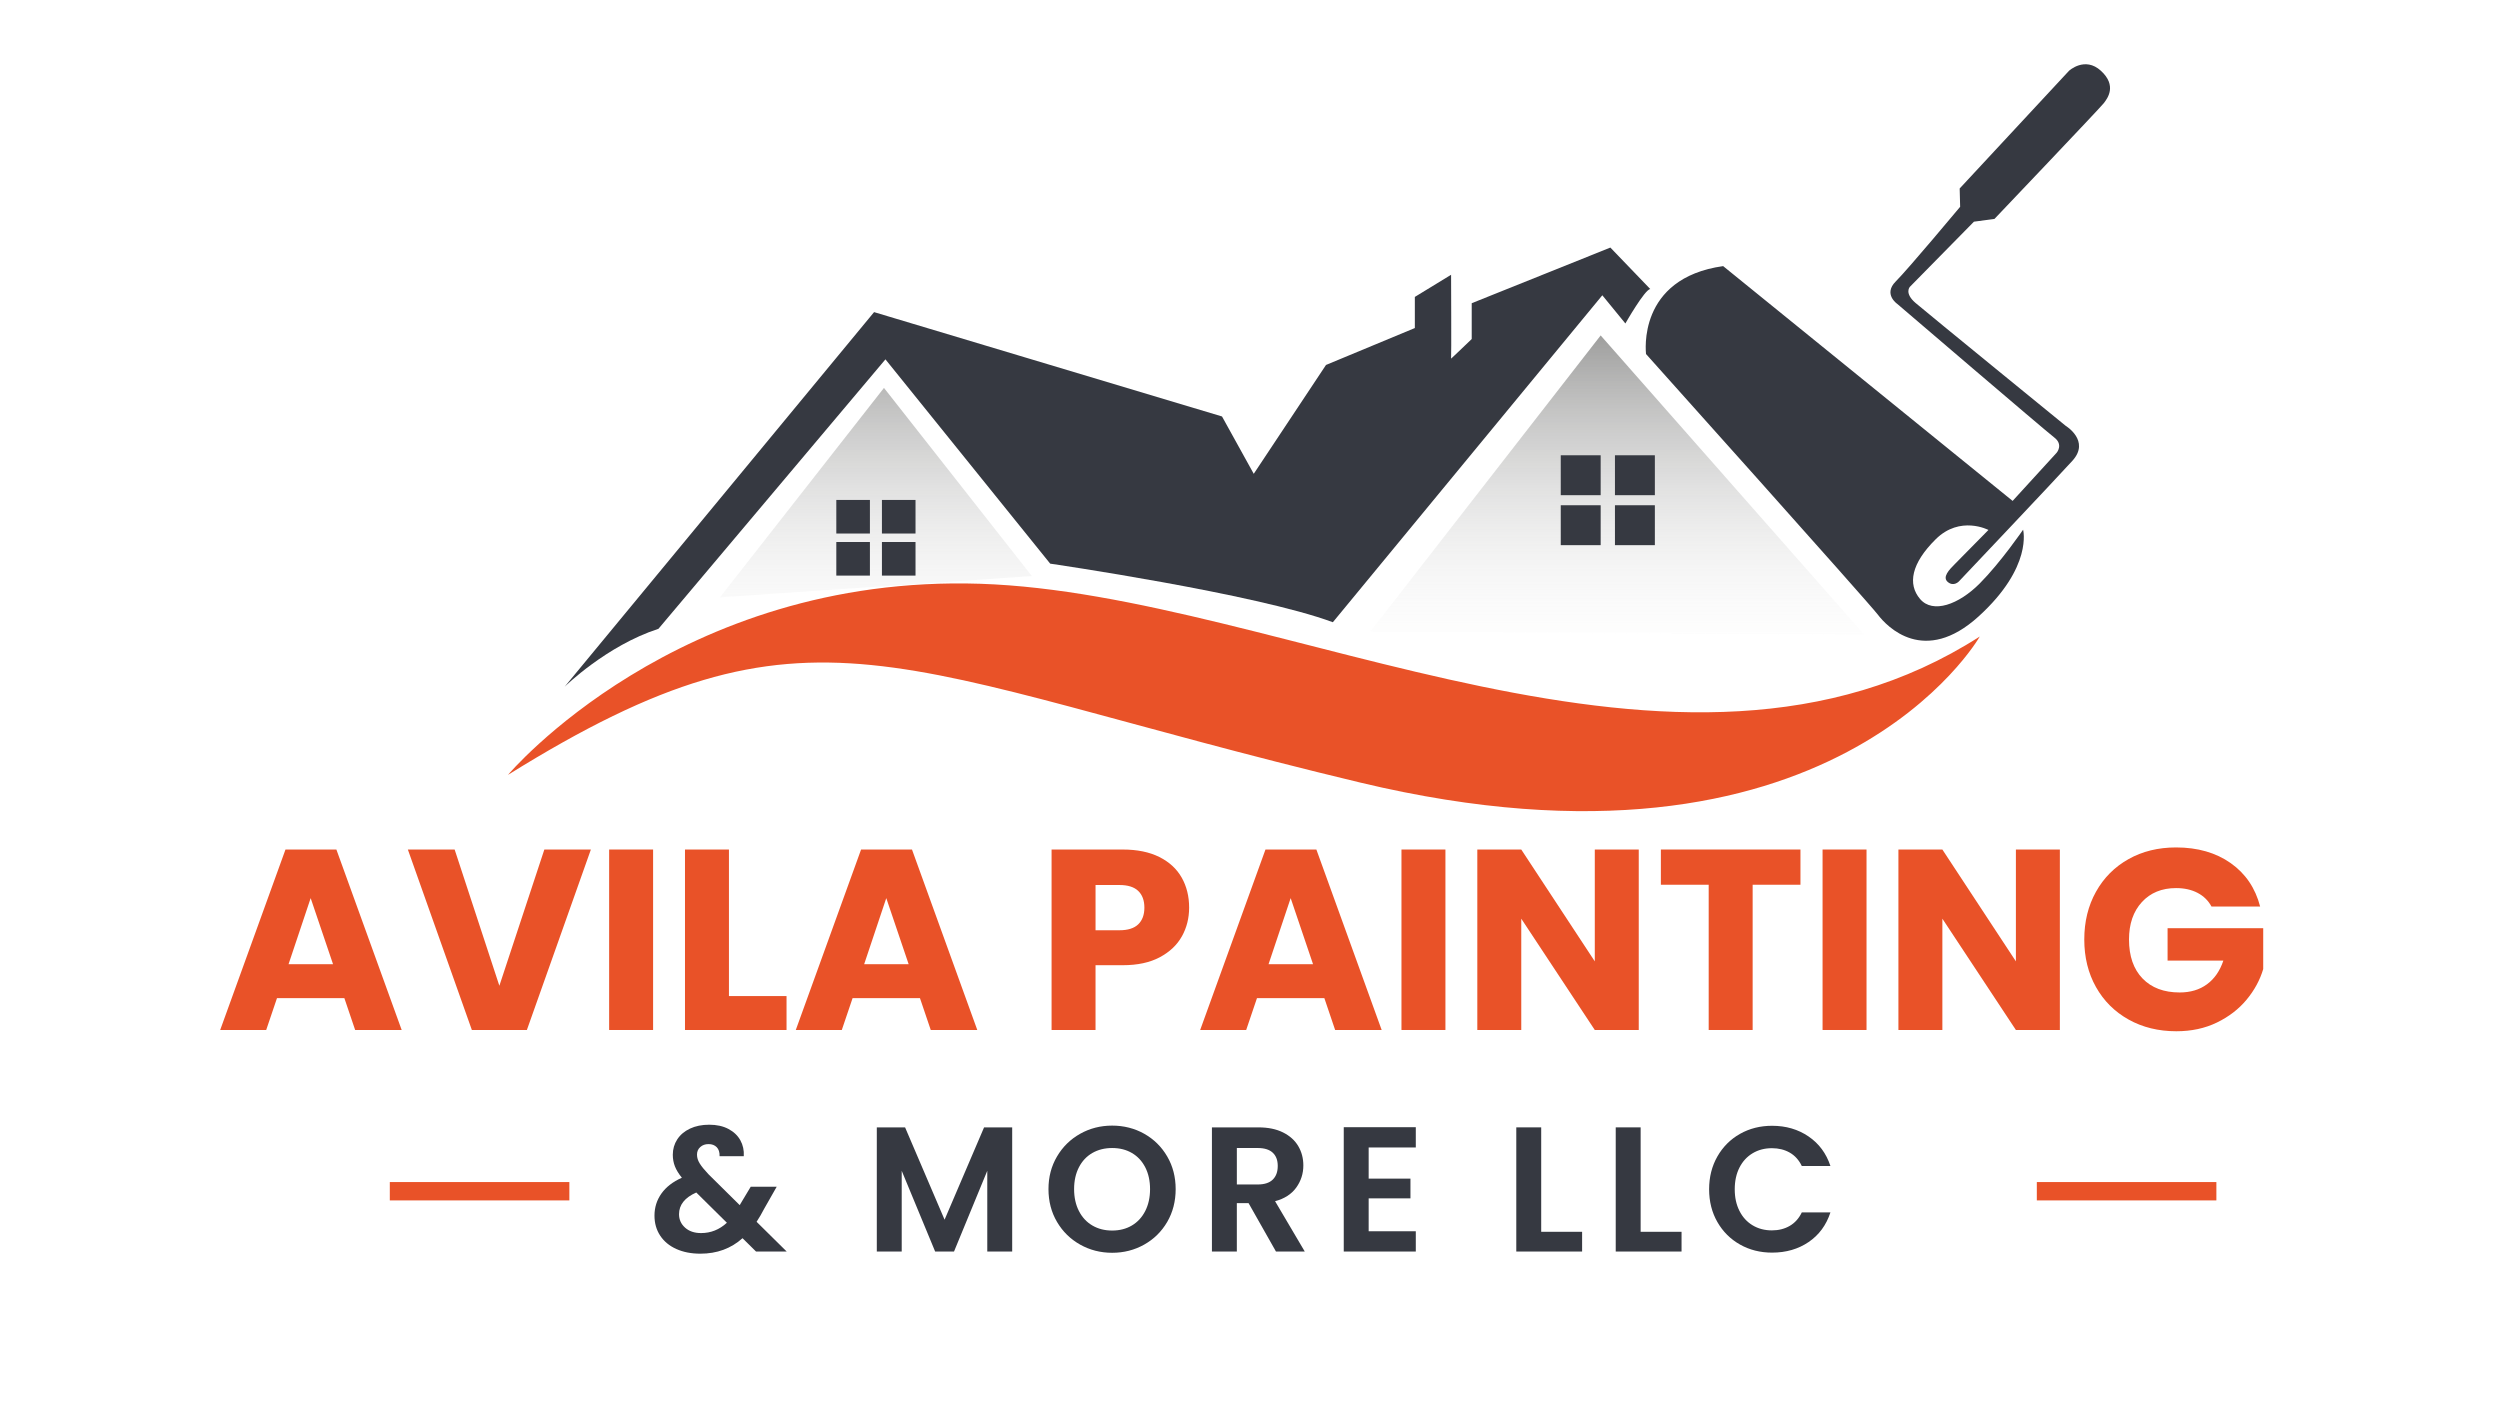
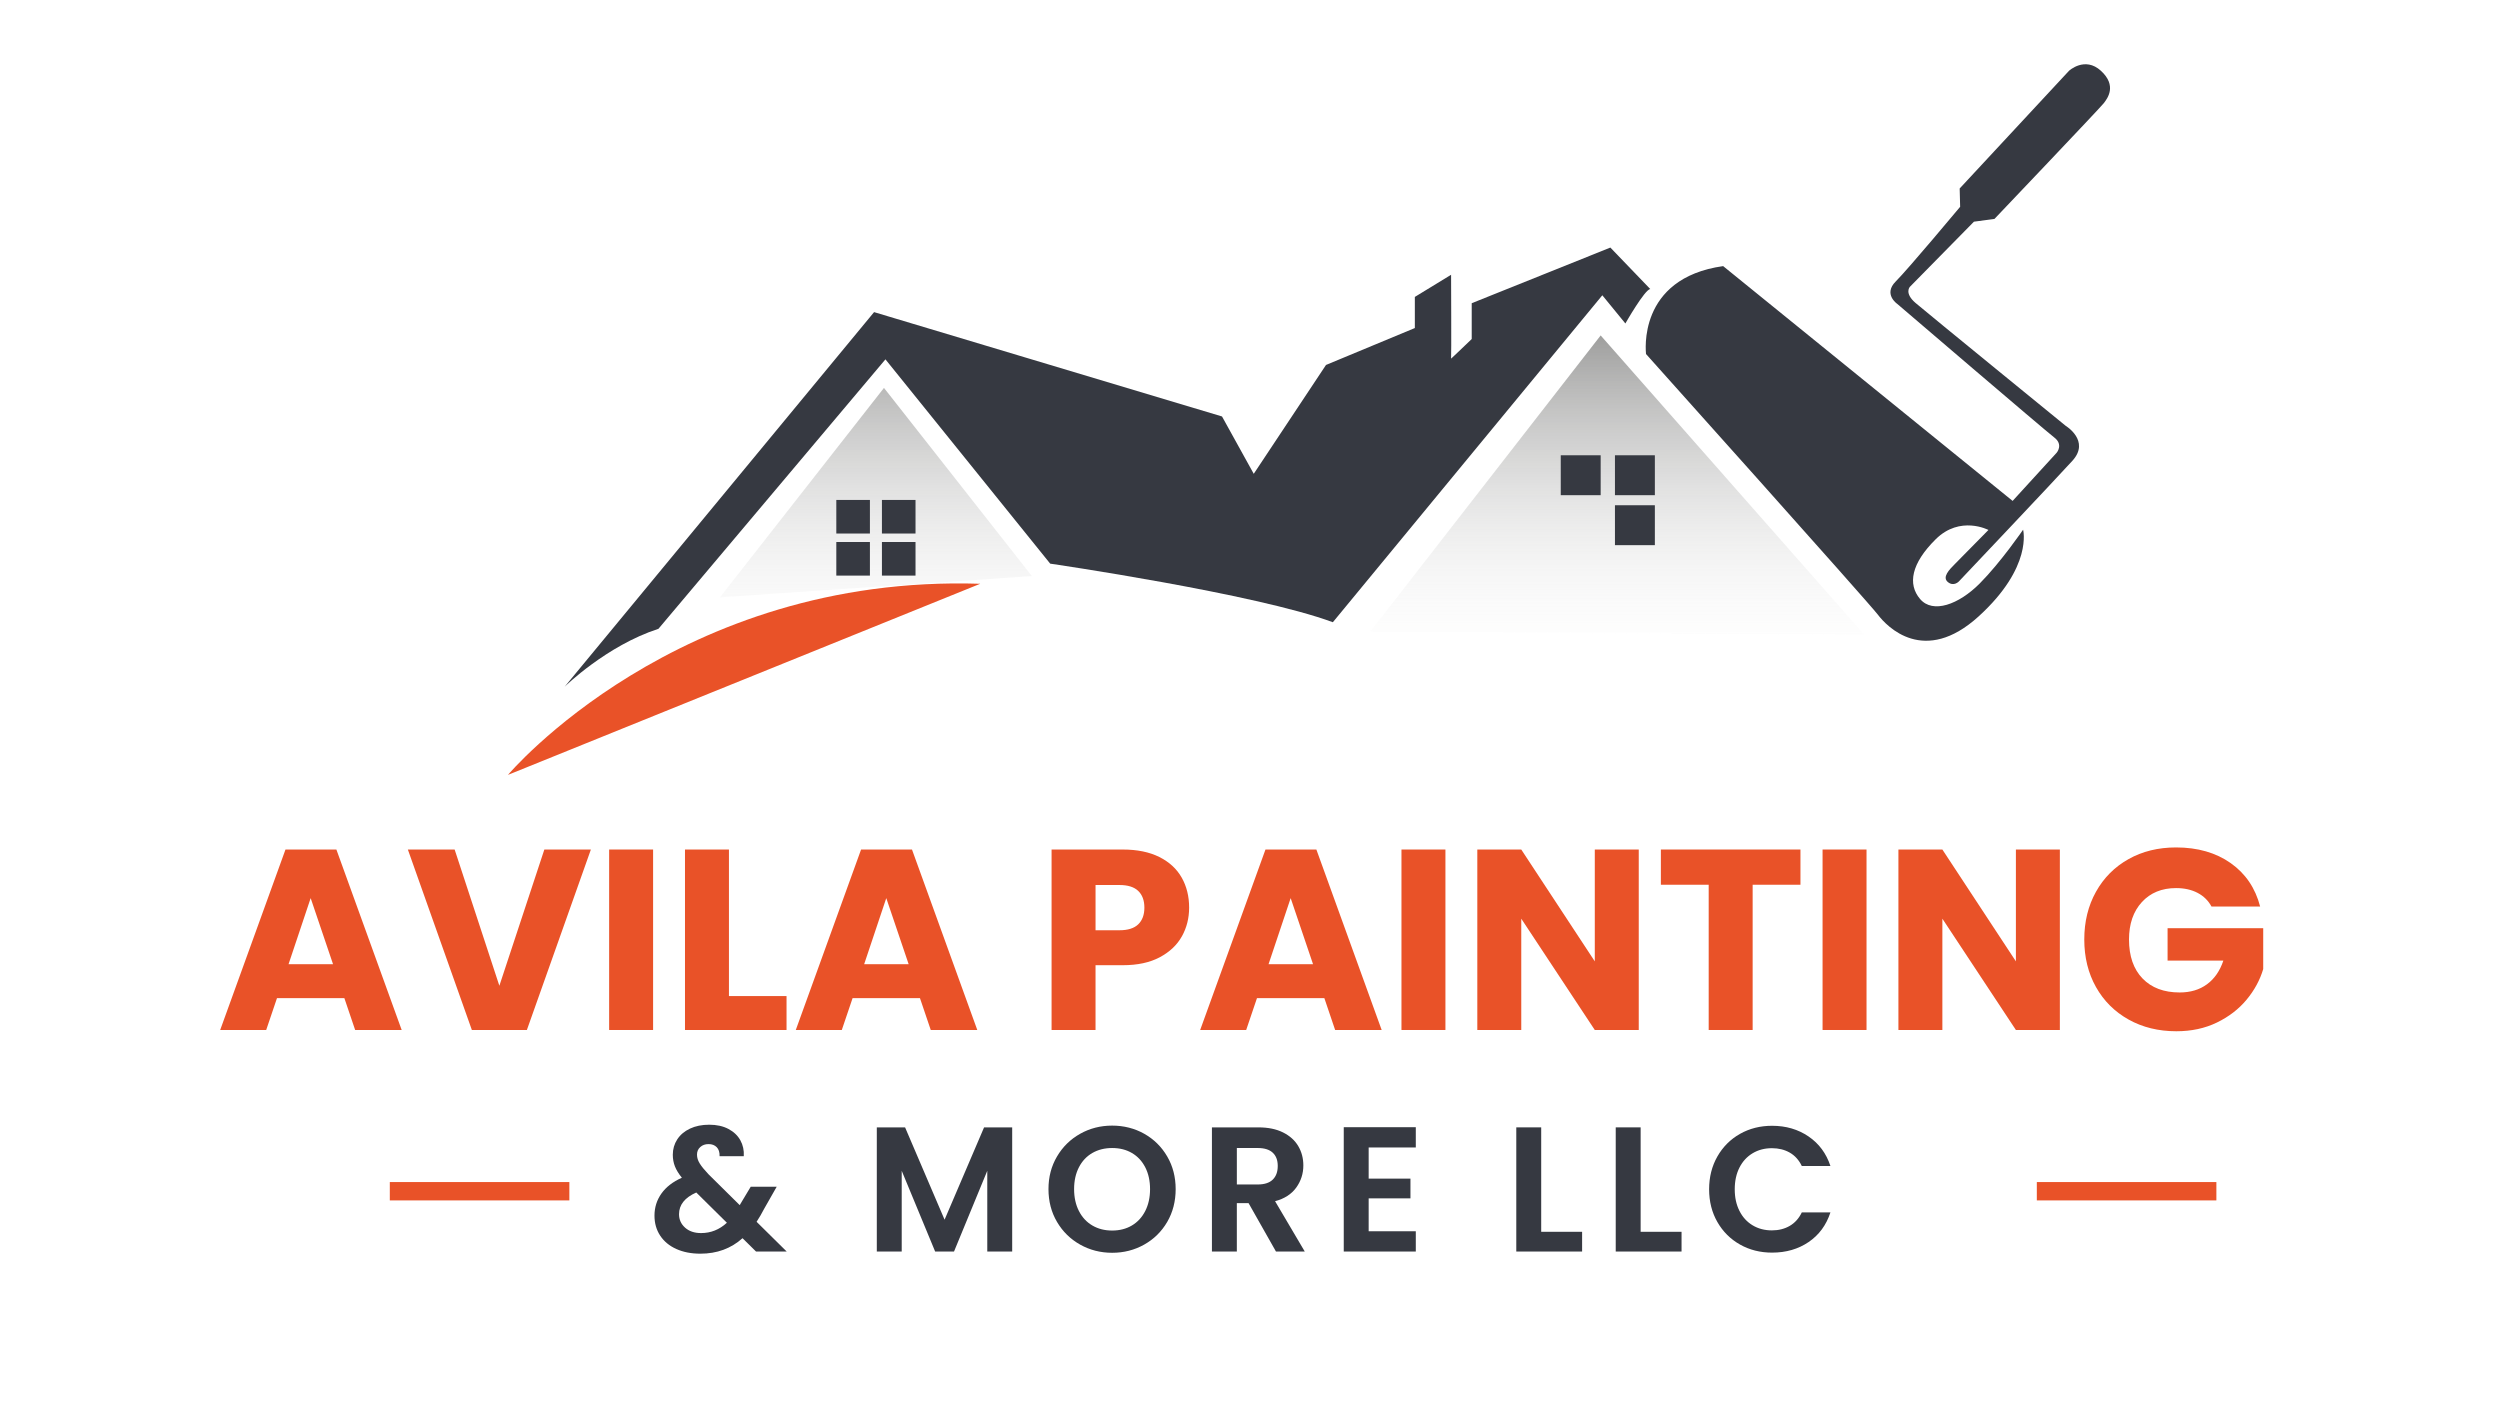
<svg xmlns="http://www.w3.org/2000/svg" xmlns:xlink="http://www.w3.org/1999/xlink" id="Capa_1" viewBox="0 0 1920 1080">
  <defs>
    <style>      .st0 {        fill: #363941;      }      .st1 {        fill: url(#Degradado_sin_nombre_401);      }      .st1, .st2 {        opacity: .55;      }      .st3 {        fill: #e95228;      }      .st2 {        fill: url(#Degradado_sin_nombre_40);      }    </style>
    <linearGradient id="Degradado_sin_nombre_40" data-name="Degradado sin nombre 40" x1="1242.01" y1="520.05" x2="1242.01" y2="223" gradientUnits="userSpaceOnUse">
      <stop offset="0" stop-color="#fff" stop-opacity="0" />
      <stop offset="1" stop-color="#1d1d1b" />
    </linearGradient>
    <linearGradient id="Degradado_sin_nombre_401" data-name="Degradado sin nombre 40" x1="672.7" y1="520.05" x2="672.7" y2="223" xlink:href="#Degradado_sin_nombre_40" />
  </defs>
  <polygon class="st2" points="1052.31 485.18 1229.31 257.61 1431.72 487.43 1052.31 485.18" />
  <polygon class="st1" points="552.92 458.75 678.89 297.91 792.49 442.44 552.92 458.75" />
  <path class="st0" d="M433.7,527.36s32.06-31.49,71.98-44.43l174.34-206.95,126.53,156.9s158.03,23.06,217.08,44.99l206.95-251.1,17.71,21.65s14.9-26.15,19.12-26.43l-30.65-31.87-106.48,42.74v27.51s-16.12,15.47-15.84,15.04,0-64.39,0-64.39l-27.84,17.01v23.9l-68.23,28.35-55.49,83.61-24.37-44.05-267.22-80.14-237.6,287.65Z" />
-   <path class="st3" d="M390.11,595.12s129.91-154.37,362.73-146.78c232.82,7.59,536.5,188.96,767.64,40.49,0,0-113.04,199.08-475.77,112.19-362.73-86.89-420.09-151.84-654.6-5.9Z" />
+   <path class="st3" d="M390.11,595.12s129.91-154.37,362.73-146.78Z" />
  <path class="st0" d="M1264.13,271.85c0-1.12-7.12-58.11,59.24-67.48l222.32,180.33,33.84-37.02s5.34-6.19-1.83-11.67-120.63-102.63-120.63-102.63c0,0-10.92-7.45-1.17-17.2,9.75-9.75,49.49-57.36,49.49-57.36l-.37-14.06,83.93-90.35s12.23-11.39,24.6,0c12.37,11.39,5.06,21.09,2.11,24.88-2.95,3.8-83.93,88.85-83.93,88.85l-15.75,2.11-49.21,50.05s-4.5,4.78,4.36,12.37c8.86,7.59,115.29,94.34,115.29,94.34,0,0,19.12,11.53,5.2,26.85-13.92,15.32-87.17,92.65-87.17,92.65,0,0-3.94,4.26-8.48.52-4.55-3.75.96-9.44,5.53-14.01,4.57-4.57,25.63-26.01,25.63-26.01,0,0-21.75-11.43-40.49,7.12-18.75,18.56-21.75,34.49-12,45.93,9.75,11.43,29.62,4.33,45.83-11.99,16.22-16.32,33.27-41.25,33.27-41.25,0,0,7.69,28.49-34.12,66.55-41.8,38.05-70.5,7.87-77.43-1.31-6.93-9.19-178.08-200.2-178.08-200.2Z" />
  <g>
    <rect class="st0" x="1198.66" y="349.65" width="30.65" height="30.65" />
    <rect class="st0" x="1240.28" y="349.65" width="30.65" height="30.65" />
-     <rect class="st0" x="1198.66" y="388.03" width="30.65" height="30.65" />
    <rect class="st0" x="1240.28" y="388.03" width="30.65" height="30.65" />
  </g>
  <g>
    <rect class="st0" x="642.29" y="383.95" width="25.8" height="25.8" />
    <rect class="st0" x="677.32" y="383.95" width="25.8" height="25.8" />
    <rect class="st0" x="642.29" y="416.26" width="25.8" height="25.8" />
    <rect class="st0" x="677.32" y="416.26" width="25.8" height="25.8" />
  </g>
  <g>
    <path class="st3" d="M264.46,766.55h-51.73l-8.29,24.48h-35.34l50.15-138.6h39.09l50.15,138.6h-35.74l-8.29-24.48ZM255.77,740.49l-17.18-50.74-16.98,50.74h34.16Z" />
    <path class="st3" d="M453.8,652.43l-49.16,138.6h-42.25l-49.16-138.6h35.93l34.35,104.64,34.55-104.64h35.74Z" />
    <path class="st3" d="M501.58,652.43v138.6h-33.76v-138.6h33.76Z" />
    <path class="st3" d="M559.83,764.98h44.23v26.06h-77.99v-138.6h33.76v112.54Z" />
    <path class="st3" d="M706.52,766.55h-51.73l-8.29,24.48h-35.34l50.15-138.6h39.09l50.15,138.6h-35.74l-8.29-24.48ZM697.84,740.49l-17.18-50.74-16.98,50.74h34.16Z" />
    <path class="st3" d="M907.71,719.07c-3.69,6.65-9.35,12.01-16.98,16.09-7.64,4.08-17.11,6.12-28.43,6.12h-20.93v49.76h-33.76v-138.6h54.69c11.06,0,20.4,1.91,28.04,5.72,7.63,3.82,13.36,9.08,17.18,15.8,3.82,6.71,5.73,14.41,5.73,23.1,0,8.03-1.84,15.37-5.53,22.02ZM874.15,709.89c3.16-3.03,4.74-7.31,4.74-12.83s-1.58-9.8-4.74-12.83c-3.16-3.03-7.97-4.54-14.41-4.54h-18.36v34.75h18.36c6.45,0,11.25-1.51,14.41-4.54Z" />
    <path class="st3" d="M1017.09,766.55h-51.73l-8.29,24.48h-35.34l50.15-138.6h39.09l50.15,138.6h-35.74l-8.29-24.48ZM1008.41,740.49l-17.18-50.74-16.98,50.74h34.16Z" />
    <path class="st3" d="M1110.09,652.43v138.6h-33.76v-138.6h33.76Z" />
    <path class="st3" d="M1258.56,791.04h-33.76l-56.47-85.49v85.49h-33.76v-138.6h33.76l56.47,85.89v-85.89h33.76v138.6Z" />
    <path class="st3" d="M1382.75,652.43v27.05h-36.72v111.55h-33.76v-111.55h-36.72v-27.05h107.21Z" />
    <path class="st3" d="M1433.49,652.43v138.6h-33.76v-138.6h33.76Z" />
    <path class="st3" d="M1581.97,791.04h-33.76l-56.47-85.49v85.49h-33.76v-138.6h33.76l56.47,85.89v-85.89h33.76v138.6Z" />
    <path class="st3" d="M1698.46,696.26c-2.5-4.61-6.09-8.13-10.76-10.56-4.67-2.43-10.17-3.65-16.49-3.65-10.93,0-19.68,3.59-26.26,10.76-6.58,7.18-9.87,16.75-9.87,28.73,0,12.77,3.46,22.74,10.37,29.91,6.91,7.17,16.42,10.76,28.53,10.76,8.29,0,15.3-2.1,21.03-6.32,5.72-4.21,9.9-10.27,12.54-18.17h-42.85v-24.88h73.45v31.39c-2.5,8.43-6.75,16.26-12.74,23.49-5.99,7.24-13.59,13.1-22.8,17.57-9.22,4.48-19.61,6.71-31.19,6.71-13.69,0-25.9-2.99-36.63-8.98-10.73-5.99-19.09-14.31-25.08-24.98-5.99-10.66-8.98-22.83-8.98-36.53s2.99-25.9,8.98-36.63c5.99-10.73,14.31-19.08,24.98-25.07,10.66-5.99,22.84-8.98,36.53-8.98,16.58,0,30.57,4.02,41.96,12.04,11.38,8.03,18.92,19.15,22.61,33.37h-37.32Z" />
  </g>
  <g>
    <path class="st0" d="M580.64,961.19l-10.38-10.25c-8.83,7.92-19.63,11.89-32.38,11.89-7.01,0-13.18-1.21-18.51-3.62-5.33-2.41-9.45-5.83-12.36-10.25-2.92-4.42-4.37-9.54-4.37-15.37,0-6.28,1.78-11.93,5.33-16.94,3.55-5.01,8.79-9.06,15.71-12.16-2.46-3-4.23-5.9-5.33-8.67-1.09-2.78-1.64-5.76-1.64-8.95,0-4.37,1.14-8.31,3.42-11.82,2.28-3.51,5.53-6.26,9.77-8.27,4.23-2,9.17-3,14.82-3s10.66,1.09,14.75,3.28c4.1,2.18,7.15,5.1,9.15,8.74,2,3.64,2.87,7.7,2.6,12.16h-18.58c.09-3-.64-5.3-2.19-6.9-1.55-1.59-3.64-2.39-6.28-2.39s-4.67.75-6.35,2.25c-1.69,1.5-2.53,3.44-2.53,5.81s.68,4.53,2.05,6.76c1.37,2.23,3.6,4.99,6.69,8.26l24.04,23.77c.18-.18.32-.36.41-.55.09-.18.18-.36.27-.55l7.79-12.98h19.95l-9.56,16.8c-1.82,3.55-3.78,6.92-5.87,10.11l23.09,22.81h-23.5ZM558.24,939.06l-23.5-23.22c-8.83,3.92-13.25,9.47-13.25,16.67,0,4.1,1.55,7.54,4.64,10.32,3.1,2.78,7.19,4.17,12.3,4.17,7.47,0,14.07-2.64,19.81-7.92Z" />
    <path class="st0" d="M777.36,865.83v95.36h-19.13v-62.02l-25.55,62.02h-14.48l-25.68-62.02v62.02h-19.13v-95.36h21.72l30.33,70.9,30.33-70.9h21.58Z" />
    <path class="st0" d="M829.55,955.86c-7.47-4.19-13.39-9.99-17.76-17.42-4.37-7.42-6.56-15.82-6.56-25.2s2.19-17.64,6.56-25.07c4.37-7.42,10.29-13.23,17.76-17.42,7.47-4.19,15.66-6.28,24.59-6.28s17.24,2.1,24.66,6.28c7.42,4.19,13.3,10,17.62,17.42,4.32,7.42,6.49,15.78,6.49,25.07s-2.16,17.78-6.49,25.2c-4.33,7.42-10.22,13.23-17.69,17.42-7.47,4.19-15.67,6.28-24.59,6.28s-17.12-2.09-24.59-6.28ZM869.3,941.17c4.37-2.6,7.79-6.3,10.25-11.13,2.46-4.83,3.69-10.43,3.69-16.8s-1.23-11.95-3.69-16.74-5.87-8.45-10.25-11c-4.37-2.55-9.43-3.82-15.16-3.82s-10.82,1.28-15.23,3.82c-4.42,2.55-7.85,6.21-10.31,11-2.46,4.78-3.69,10.36-3.69,16.74s1.23,11.98,3.69,16.8c2.46,4.83,5.9,8.54,10.31,11.13,4.42,2.6,9.5,3.89,15.23,3.89s10.79-1.3,15.16-3.89Z" />
    <path class="st0" d="M979.95,961.19l-21.04-37.16h-9.02v37.16h-19.13v-95.36h35.79c7.38,0,13.66,1.3,18.85,3.89,5.19,2.6,9.09,6.1,11.68,10.52,2.6,4.42,3.89,9.36,3.89,14.82,0,6.28-1.82,11.95-5.46,17.01-3.64,5.05-9.06,8.54-16.25,10.45l22.81,38.66h-22.13ZM949.9,909.68h15.98c5.19,0,9.06-1.25,11.61-3.76,2.55-2.5,3.82-5.99,3.82-10.45s-1.27-7.76-3.82-10.18c-2.55-2.41-6.42-3.62-11.61-3.62h-15.98v28Z" />
    <path class="st0" d="M1051.13,881.27v23.91h32.1v15.16h-32.1v25.27h36.2v15.57h-55.33v-95.49h55.33v15.57h-36.2Z" />
    <path class="st0" d="M1183.64,946.02h31.42v15.16h-50.55v-95.36h19.13v80.19Z" />
    <path class="st0" d="M1260.01,946.02h31.42v15.16h-50.55v-95.36h19.13v80.19Z" />
    <path class="st0" d="M1318.95,888.17c4.24-7.42,10.02-13.2,17.35-17.35,7.33-4.14,15.55-6.22,24.66-6.22,10.66,0,19.99,2.73,28.01,8.2,8.01,5.46,13.61,13.02,16.8,22.68h-21.99c-2.19-4.55-5.26-7.97-9.22-10.25-3.96-2.27-8.54-3.42-13.73-3.42-5.56,0-10.5,1.3-14.82,3.89-4.33,2.6-7.7,6.26-10.11,11-2.41,4.74-3.62,10.29-3.62,16.67s1.21,11.82,3.62,16.6c2.41,4.78,5.78,8.47,10.11,11.07,4.32,2.6,9.27,3.89,14.82,3.89,5.19,0,9.77-1.16,13.73-3.48,3.96-2.32,7.03-5.76,9.22-10.32h21.99c-3.19,9.75-8.77,17.33-16.74,22.75-7.97,5.42-17.33,8.13-28.07,8.13-9.11,0-17.33-2.07-24.66-6.22-7.33-4.14-13.11-9.9-17.35-17.28-4.23-7.38-6.35-15.76-6.35-25.14s2.12-17.78,6.35-25.2Z" />
  </g>
  <rect class="st3" x="299.37" y="907.82" width="137.9" height="14.09" />
  <rect class="st3" x="1564.28" y="907.82" width="137.9" height="14.09" />
</svg>